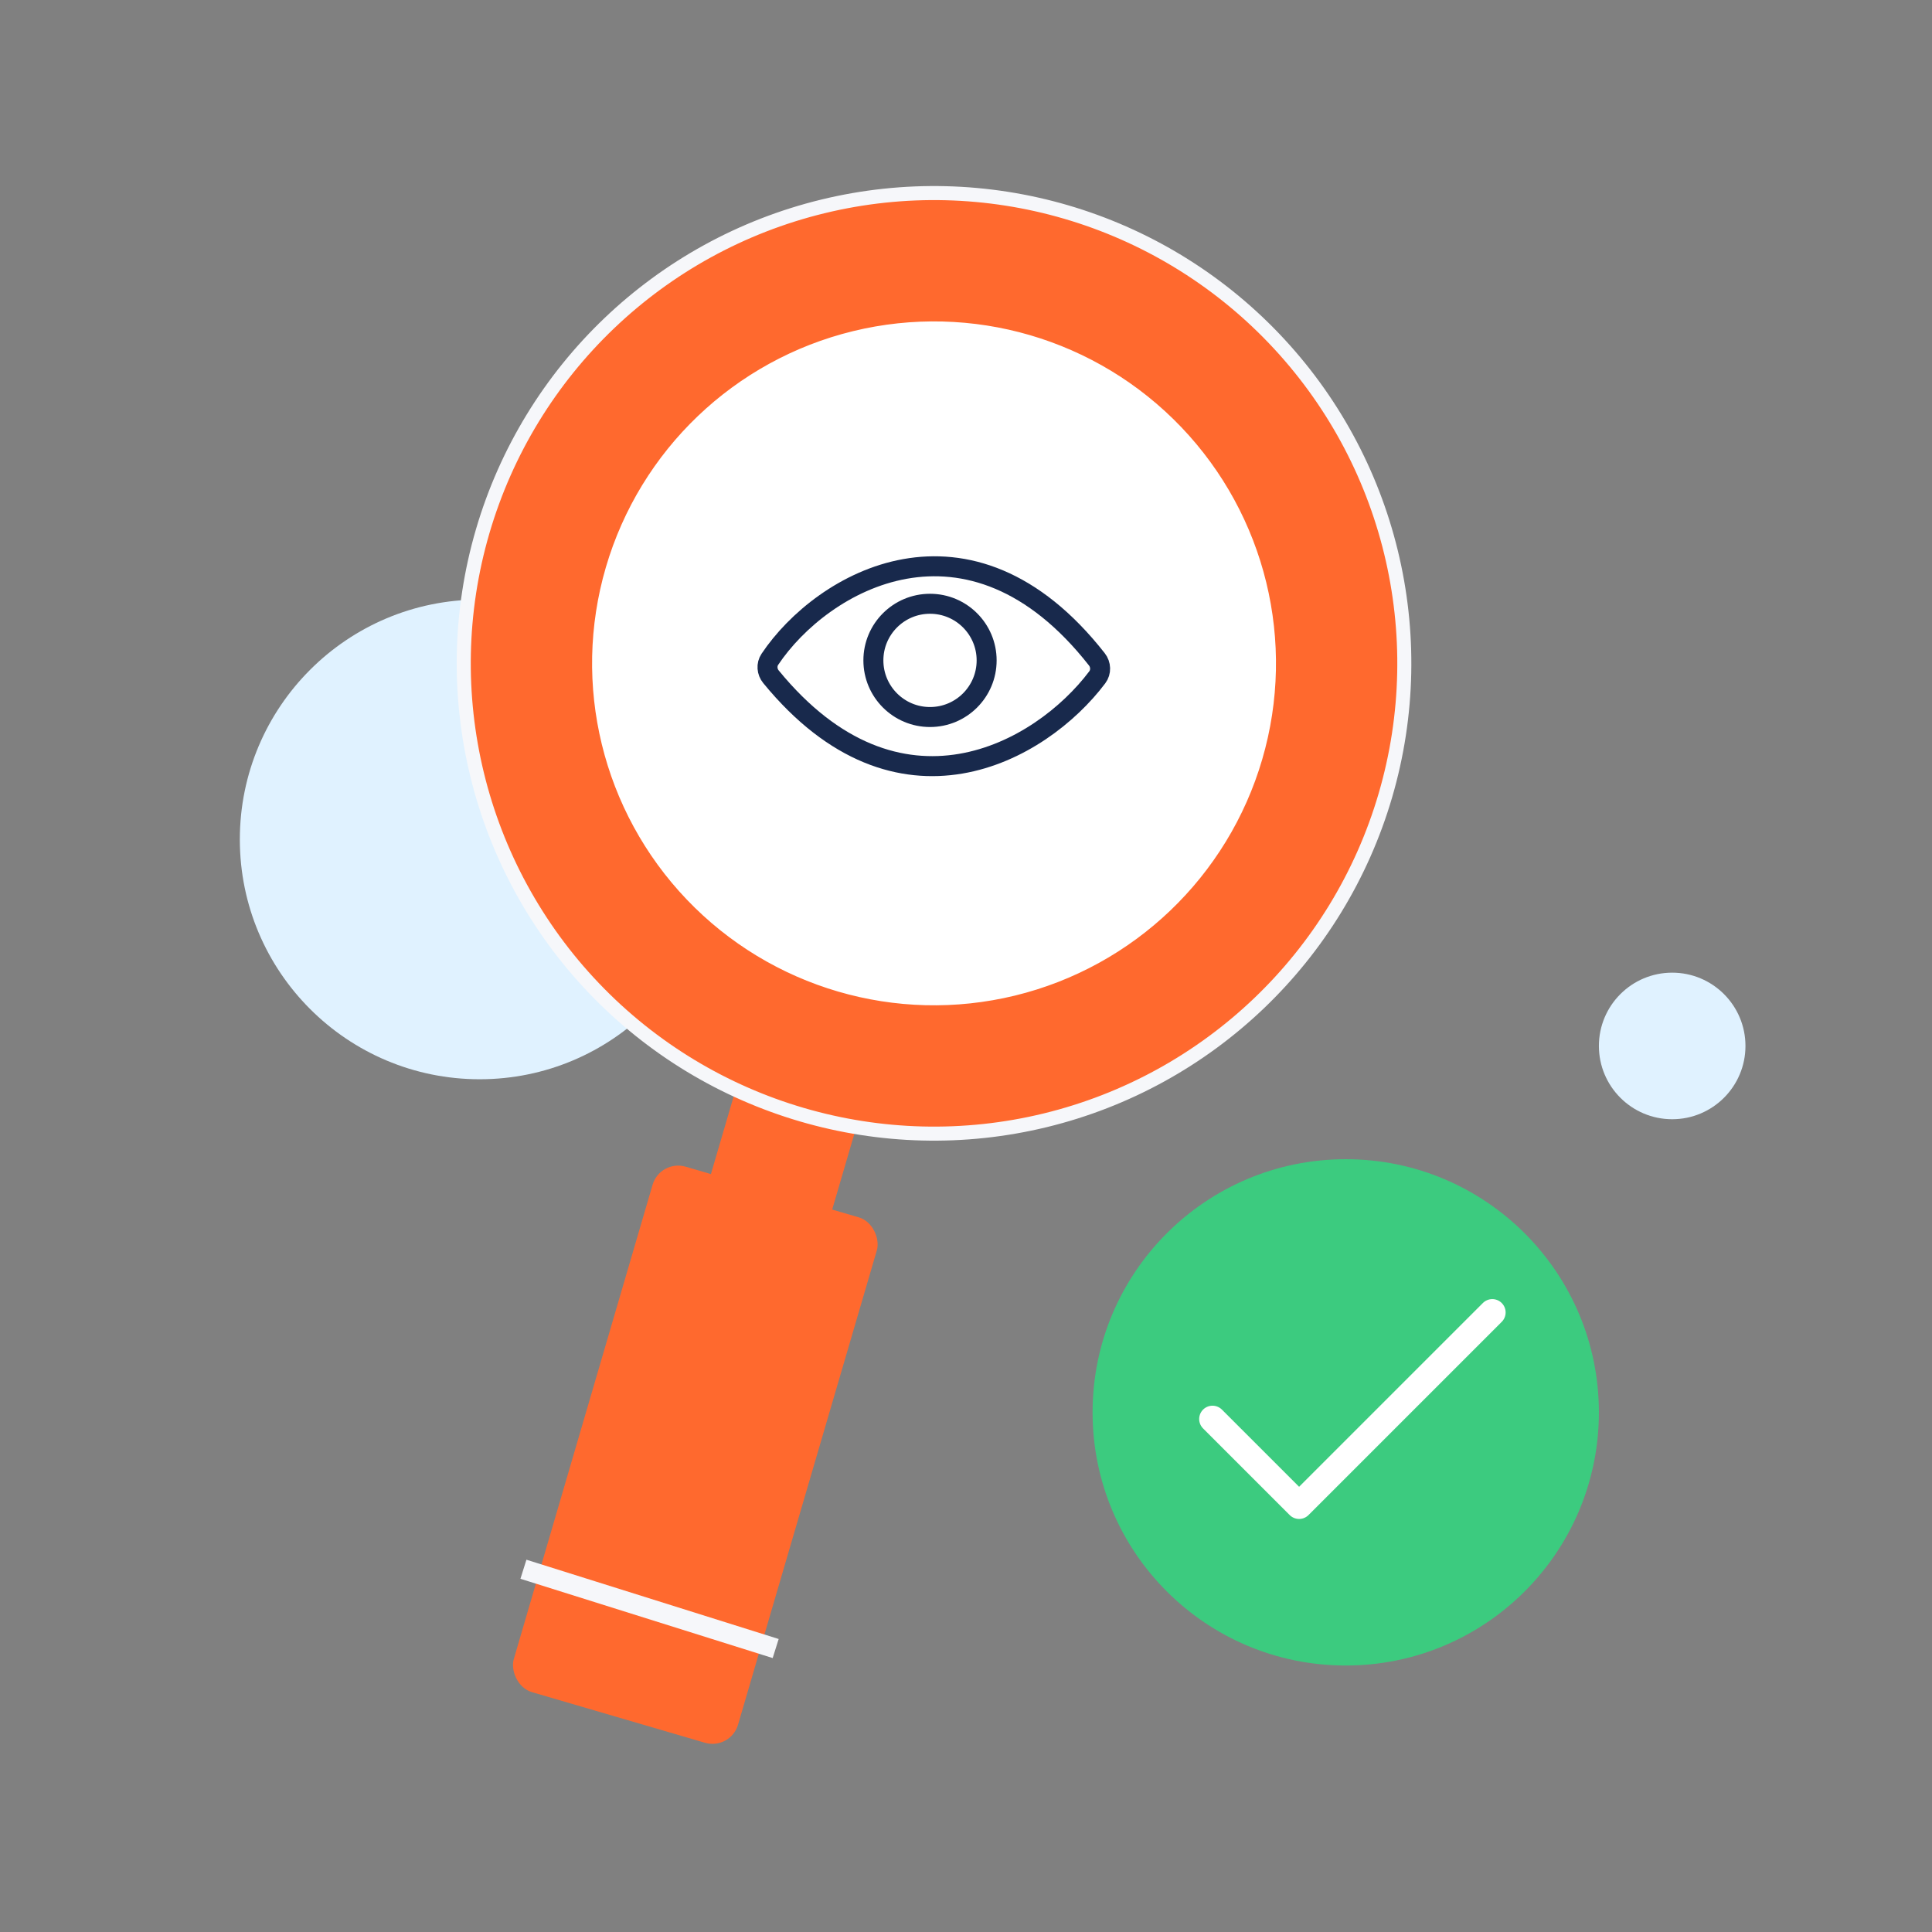
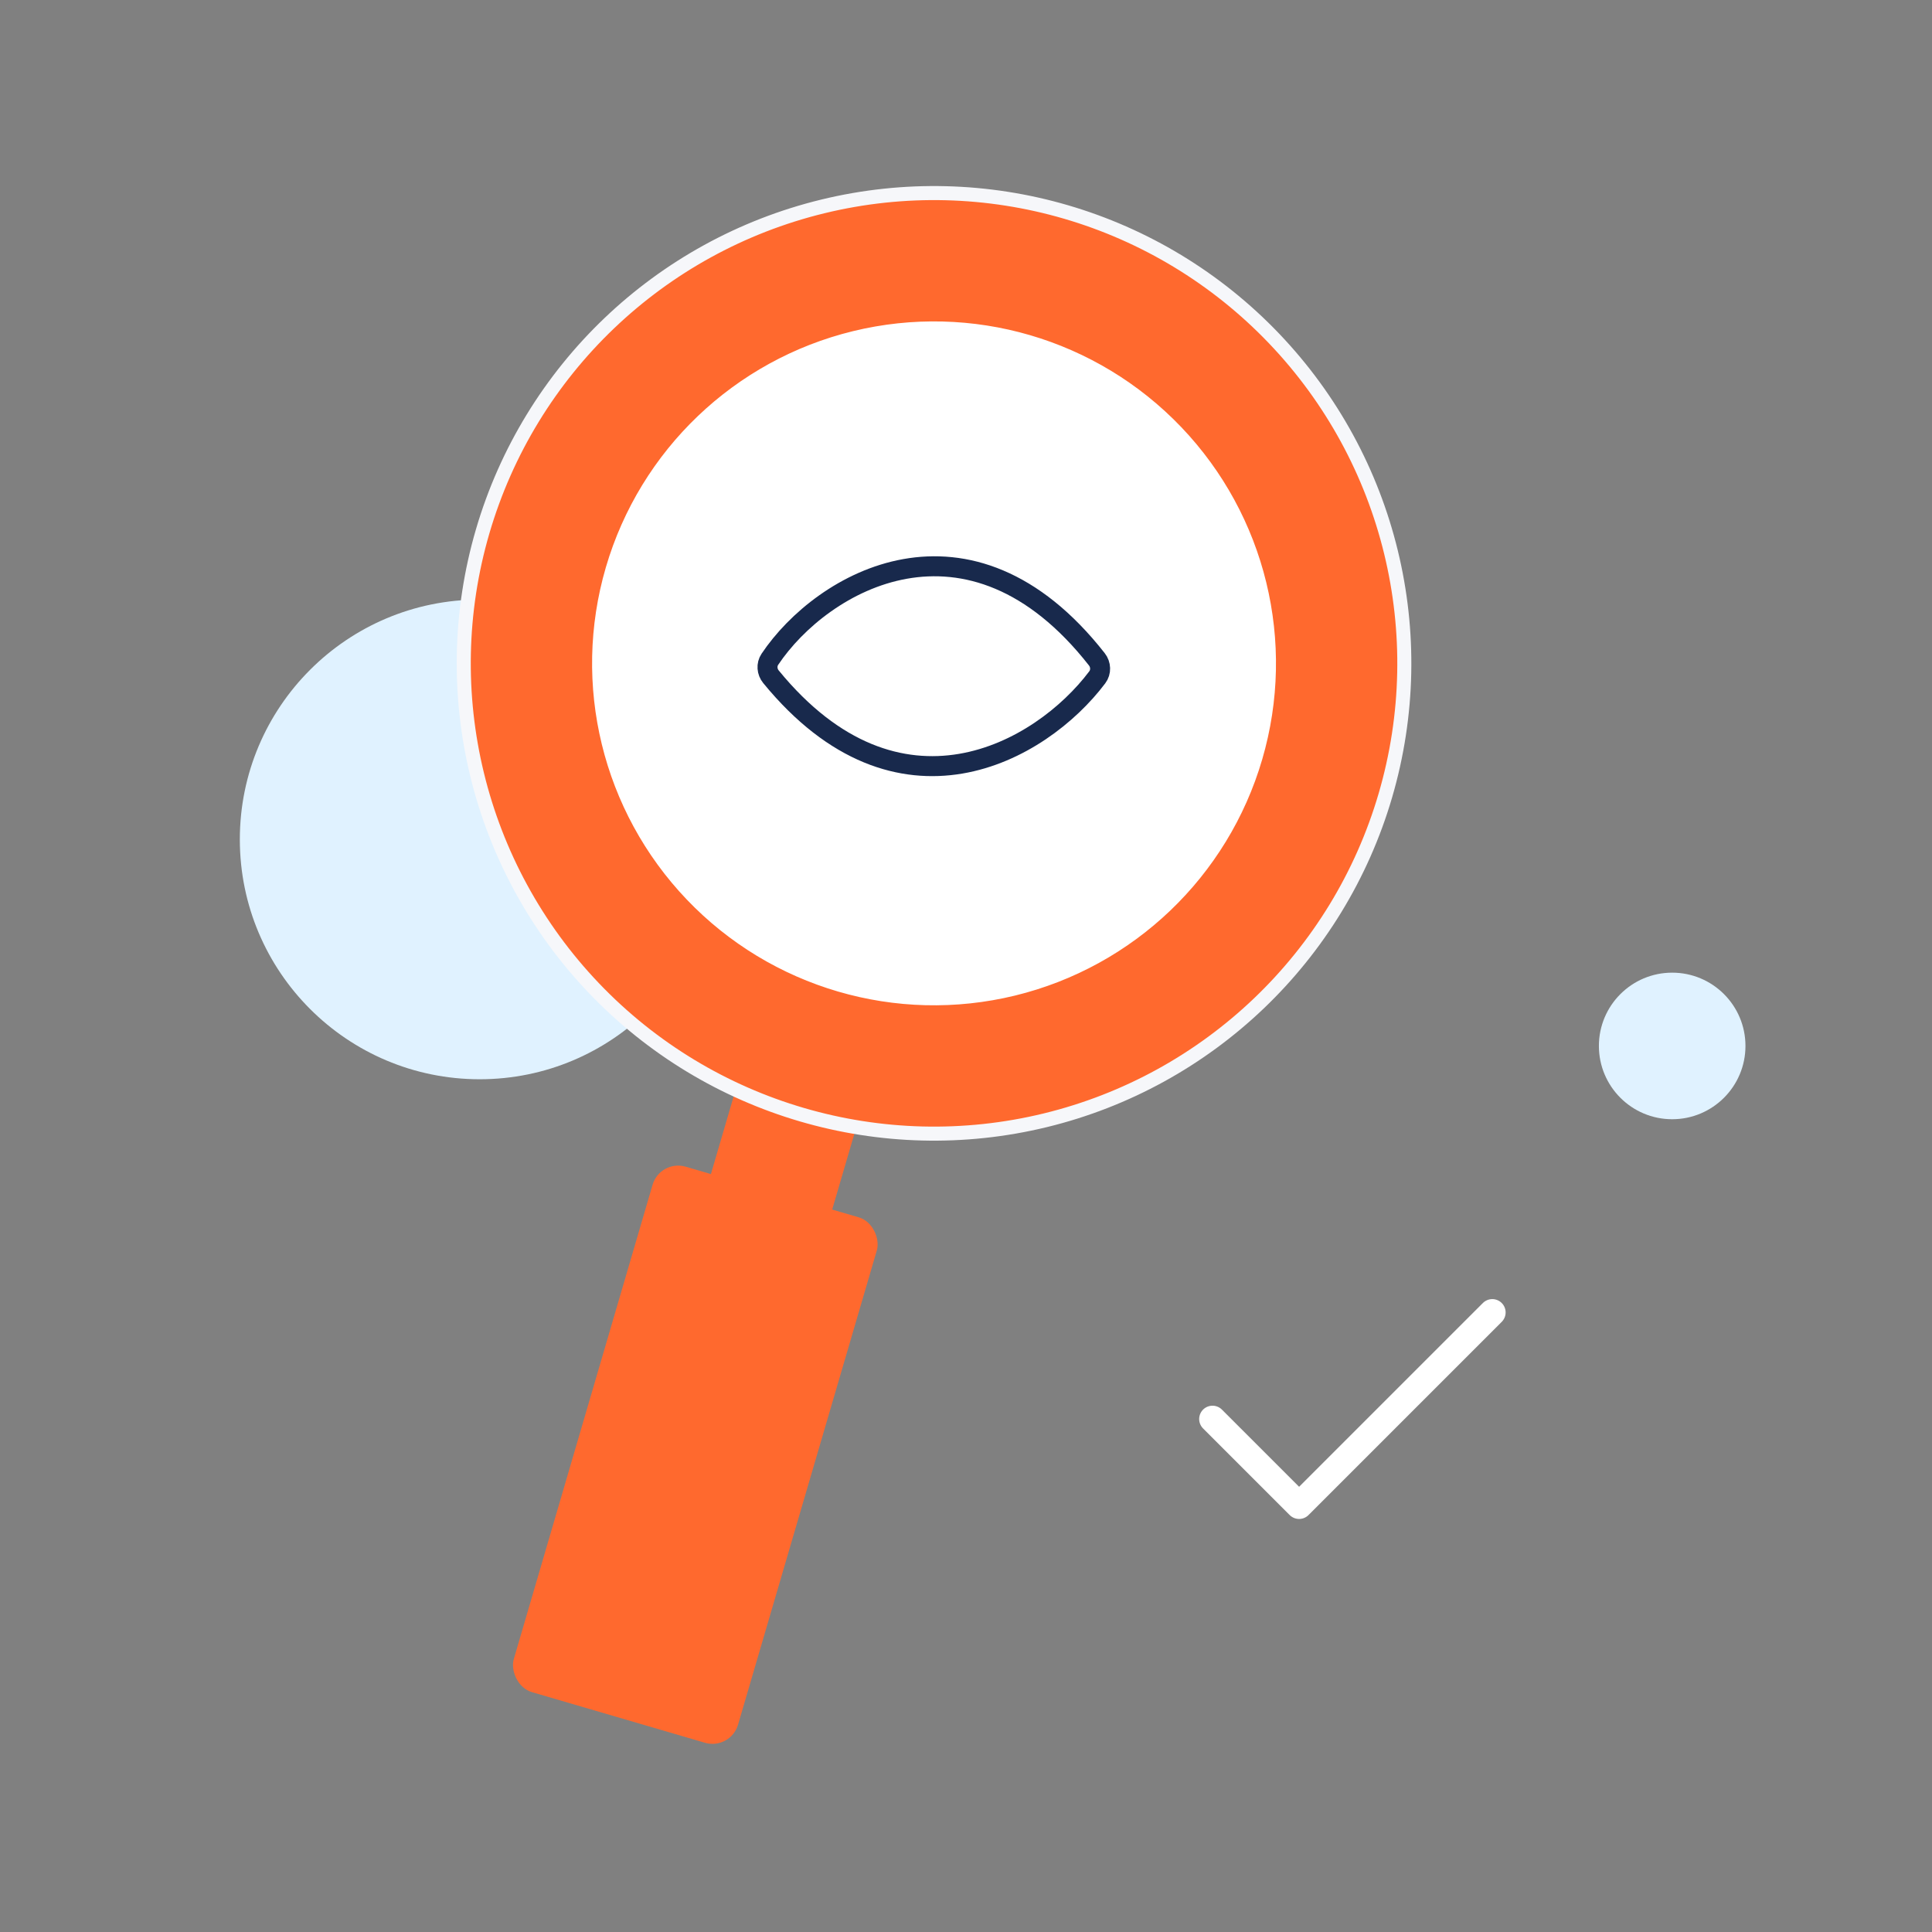
<svg xmlns="http://www.w3.org/2000/svg" width="145" height="145" viewBox="0 0 145 145" fill="none">
  <rect x="0" y="0" width="145" height="145" fill="#808080" stroke="none" />
  <circle cx="36" cy="63" r="18" fill="#E0F2FF" />
  <circle cx="125.5" cy="78.5" r="5.5" fill="#E0F2FF" />
  <rect x="55.688" y="80.148" width="9.482" height="11.589" transform="rotate(16.31 55.688 80.148)" fill="#FF692E" />
  <circle cx="70.101" cy="49.786" r="35.295" transform="rotate(16.31 70.101 49.786)" fill="#FF692E" stroke="#F6F7FA" stroke-width="1.054" />
  <rect x="49.539" y="87" width="17.536" height="41.089" rx="2" transform="rotate(16.31 49.539 87)" fill="#FF692E" />
  <circle cx="70.101" cy="49.786" r="25.286" transform="rotate(16.31 70.101 49.786)" fill="white" stroke="white" stroke-width="0.755" />
  <path d="M82.322 49.485C72.733 37.254 61.704 43.62 57.779 49.482C57.511 49.883 57.555 50.415 57.86 50.788C67.424 62.486 78.093 56.491 82.352 50.833C82.653 50.434 82.63 49.878 82.322 49.485Z" stroke="#18294C" stroke-width="1.5" />
-   <circle cx="69.799" cy="49.564" r="4.25" stroke="#18294C" stroke-width="1.5" />
-   <circle cx="101" cy="106" r="19" fill="#3CCB7F" />
  <path d="M91 106.5L97.5 113L112 98.5" stroke="white" stroke-width="2" stroke-linecap="round" stroke-linejoin="round" />
-   <path d="M40 118L57.5 123.5" stroke="#F6F7FA" stroke-width="1.5" stroke-linecap="square" stroke-linejoin="round" />
</svg>